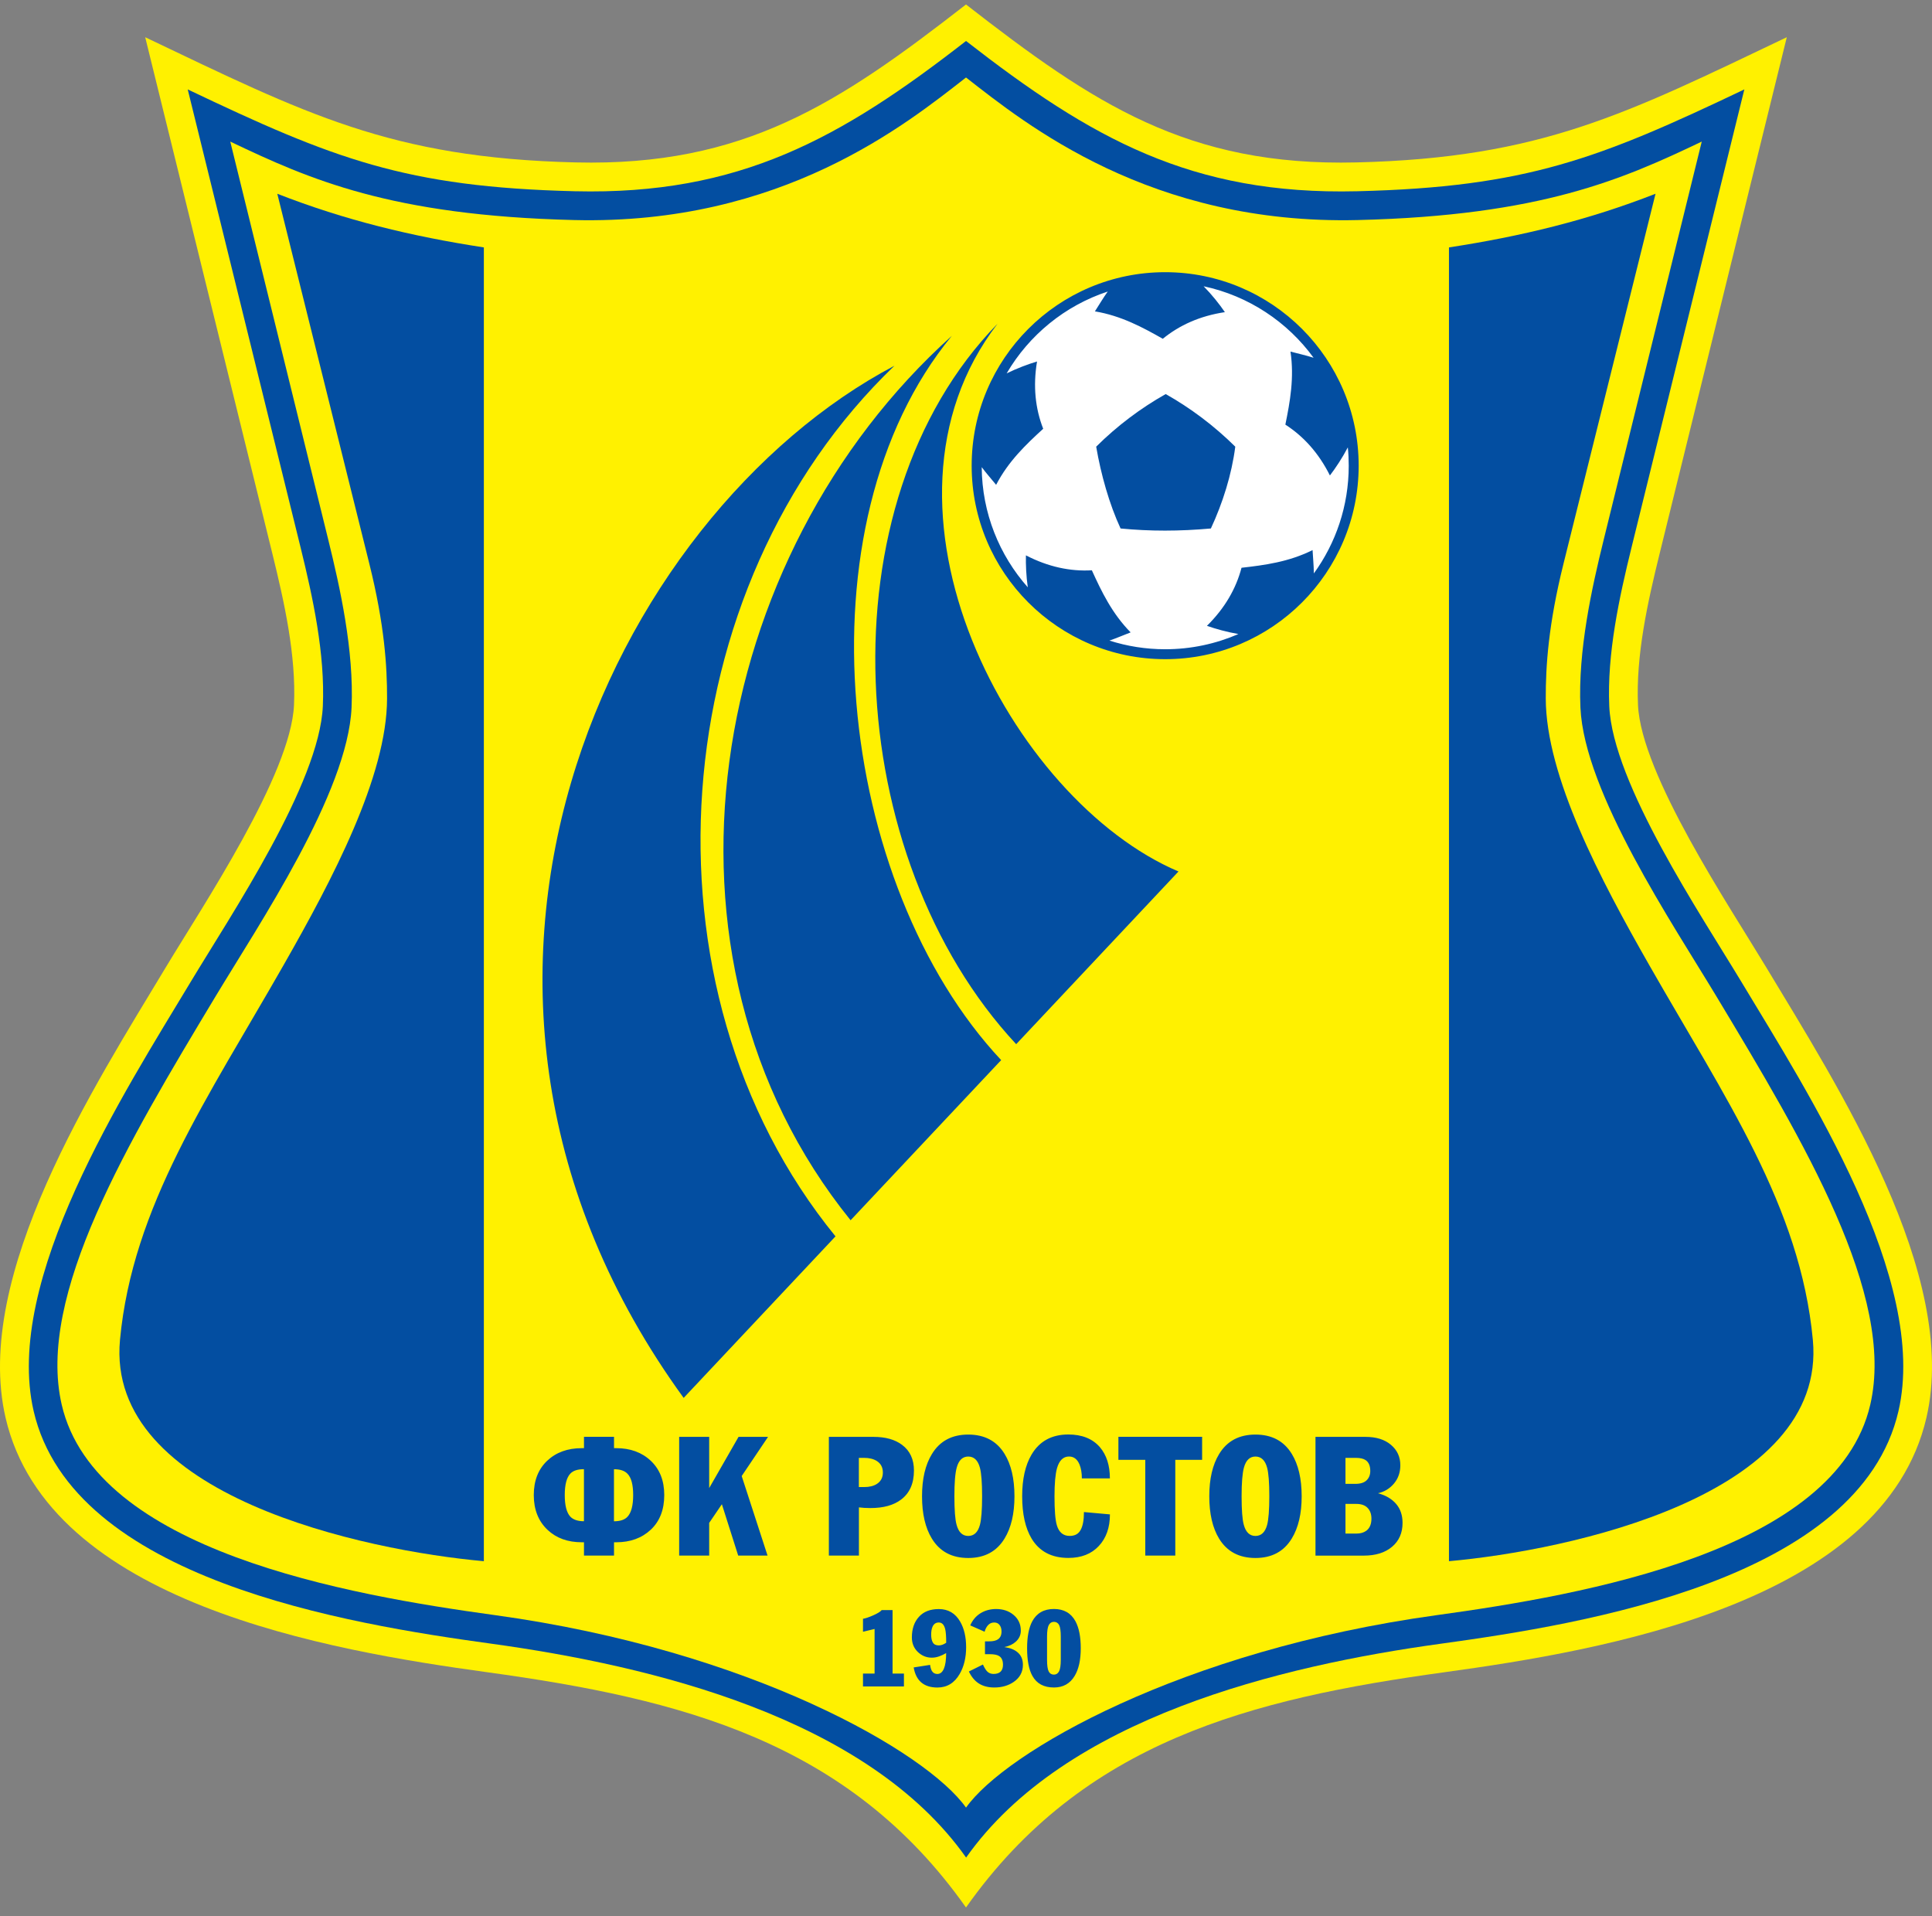
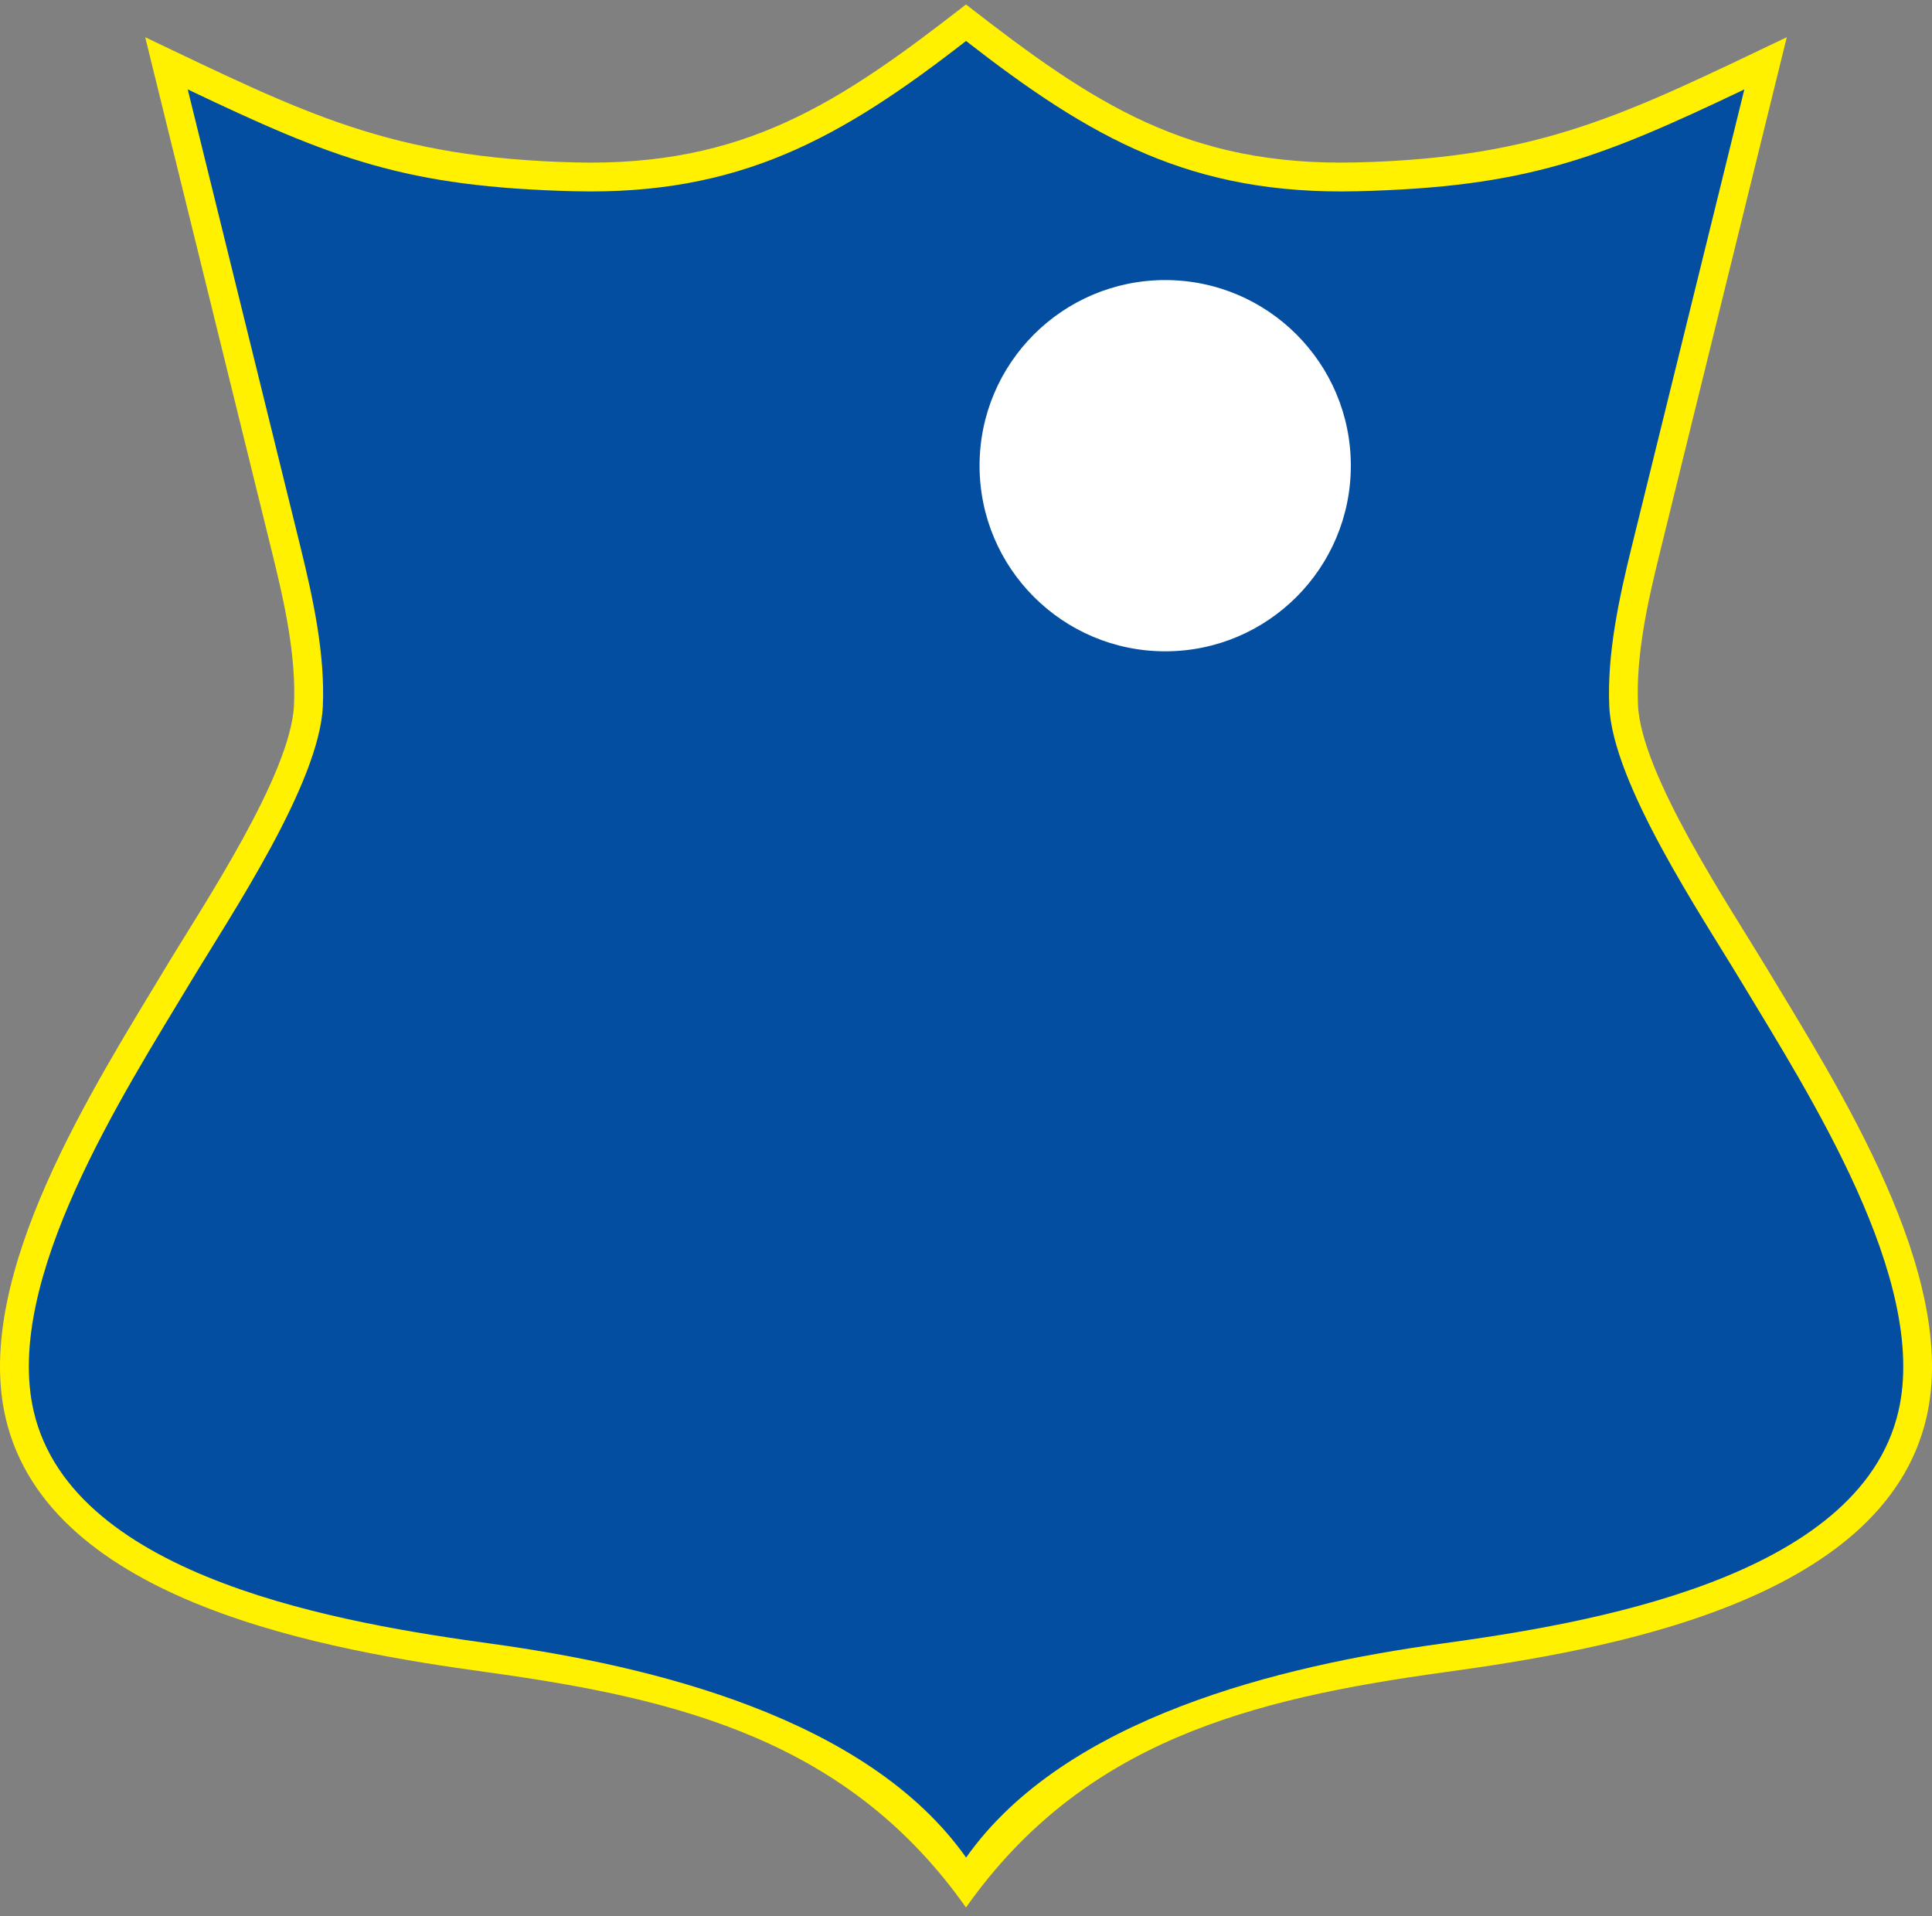
<svg xmlns="http://www.w3.org/2000/svg" width="120" height="119" viewBox="0 0 120 119" fill="none">
  <rect x="0" y="0" width="120" height="119" fill="#808080" stroke="none" />
  <path fill-rule="evenodd" clip-rule="evenodd" d="M30.268 103.854C20.456 102.503 3.012 99.568 0.345 88.044C-1.707 79.179 5.878 67.422 10.3 60.072C12.588 56.264 18.07 48.092 18.261 43.785C18.399 40.702 17.658 37.391 16.924 34.411L9.019 2.312C18.939 7.039 24.243 9.809 35.747 10.087C46.207 10.342 52.104 6.422 60 0.278C67.921 6.441 73.758 10.342 84.253 10.087C95.757 9.809 101.061 7.039 110.981 2.312L103.076 34.408C102.342 37.388 101.601 40.7 101.739 43.782C101.93 48.09 107.409 56.264 109.7 60.069C114.122 67.419 121.707 79.177 119.655 88.041C116.988 99.563 99.544 102.501 89.732 103.851C77.699 105.506 67.286 108.142 60 118.463C52.717 108.145 42.301 105.508 30.268 103.854Z" fill="#FFF100" />
  <path fill-rule="evenodd" clip-rule="evenodd" d="M30.514 102.08C21.58 100.85 4.513 98.1 2.091 87.639C0.202 79.485 7.687 67.889 11.836 60.992C14.348 56.813 19.836 48.659 20.052 43.861C20.196 40.611 19.437 37.119 18.665 33.98L11.66 5.553C20.683 9.853 25.184 11.622 35.705 11.877C45.915 12.124 52.212 8.607 60.002 2.545C67.741 8.567 73.98 12.127 84.299 11.877C94.818 11.622 99.322 9.853 108.344 5.553L101.341 33.983C100.568 37.121 99.81 40.613 99.955 43.864C100.168 48.659 105.656 56.816 108.171 60.994C112.32 67.891 119.804 79.485 117.916 87.641C115.494 98.102 98.427 100.853 89.493 102.082C79.538 103.451 66.14 106.674 60.007 115.363C53.867 106.672 40.466 103.451 30.514 102.08Z" fill="#034EA1" />
-   <path fill-rule="evenodd" clip-rule="evenodd" d="M60.001 112.261C57.574 108.823 46.631 102.494 30.757 100.309C21.602 99.05 5.937 96.325 3.833 87.238C2.258 80.437 7.951 70.921 13.367 61.916C16.102 57.371 21.602 49.215 21.836 43.944C21.992 40.39 21.12 36.487 20.398 33.556L14.302 8.793C19.213 11.135 24.29 13.39 35.661 13.666C48.568 13.979 56.293 7.699 60.001 4.813C63.708 7.699 71.433 13.979 84.34 13.666C95.711 13.39 100.788 11.135 105.699 8.793L99.6 33.554C98.878 36.485 98.006 40.388 98.163 43.942C98.397 49.215 103.897 57.368 106.631 61.914C112.047 70.916 117.741 80.435 116.166 87.236C114.062 96.322 98.397 99.047 89.241 100.307C73.37 102.494 62.427 108.825 60.001 112.261Z" fill="#FFF100" />
  <path fill-rule="evenodd" clip-rule="evenodd" d="M72.372 17.393C78.739 17.393 83.903 22.555 83.903 28.921C83.903 35.285 78.742 40.45 72.372 40.45C66.005 40.447 60.842 35.287 60.842 28.921C60.842 22.555 66.005 17.395 72.372 17.393Z" fill="white" />
-   <path fill-rule="evenodd" clip-rule="evenodd" d="M74.759 17.778C77.55 18.374 79.965 19.989 81.589 22.218C81.098 22.062 80.568 21.947 80.154 21.835C80.397 23.466 80.126 24.95 79.836 26.371C80.953 27.089 81.902 28.124 82.603 29.529C82.957 29.066 83.375 28.437 83.716 27.785C83.754 28.159 83.772 28.54 83.772 28.926C83.772 31.424 82.968 33.733 81.606 35.612C81.601 35.107 81.547 34.581 81.526 34.163C80.051 34.899 78.553 35.098 77.113 35.261C76.776 36.547 76.082 37.767 74.965 38.867C75.502 39.057 76.211 39.253 76.919 39.377C75.526 39.982 73.988 40.321 72.373 40.321C71.164 40.321 70 40.132 68.909 39.783C69.374 39.624 69.841 39.419 70.225 39.274C69.07 38.099 68.416 36.736 67.817 35.418C66.492 35.495 65.115 35.212 63.722 34.49C63.708 35.051 63.738 35.771 63.837 36.474C62.074 34.483 60.997 31.873 60.976 29.012C61.27 29.409 61.614 29.79 61.871 30.11C62.63 28.648 63.727 27.605 64.795 26.628C64.311 25.392 64.154 23.994 64.412 22.45C63.865 22.613 63.175 22.87 62.525 23.188C63.916 20.809 66.144 18.981 68.804 18.105C68.507 18.519 68.238 18.981 68.007 19.337C69.633 19.608 70.963 20.325 72.223 21.04C73.252 20.199 74.53 19.617 76.08 19.386C75.746 18.897 75.276 18.304 74.759 17.778ZM72.37 16.904C79.009 16.904 84.389 22.286 84.389 28.921C84.389 35.556 79.009 40.938 72.37 40.938C65.732 40.936 60.352 35.556 60.352 28.921C60.352 22.284 65.732 16.904 72.37 16.904Z" fill="#034EA1" />
-   <path fill-rule="evenodd" clip-rule="evenodd" d="M72.403 24.473C73.929 25.331 75.409 26.436 76.725 27.74C76.503 29.472 75.949 31.232 75.21 32.821C73.27 32.996 71.426 32.999 69.601 32.821C68.899 31.307 68.383 29.472 68.086 27.74C69.397 26.434 70.877 25.333 72.403 24.473Z" fill="#034EA1" />
  <path fill-rule="evenodd" clip-rule="evenodd" d="M61.962 20.103C53.15 31.55 62.792 49.704 73.198 54.123L63.117 64.848C52.304 53.24 51.044 31.276 61.962 20.103ZM59.122 20.856C49.426 32.616 51.986 54.955 62.184 65.837L52.832 75.783C39.558 59.354 43.934 34.499 59.122 20.856ZM51.895 76.783L42.463 86.816C23.853 61.2 38.046 31.938 55.557 22.713C41.234 36.446 39.27 61.305 51.895 76.783Z" fill="#034EA1" />
  <path d="M33.154 92.849C33.154 91.958 33.43 91.25 33.982 90.724C34.533 90.201 35.253 89.937 36.137 89.937H36.272V89.233H38.138V89.937H38.273C39.15 89.937 39.867 90.198 40.424 90.724C40.98 91.25 41.258 91.956 41.258 92.849C41.258 93.76 40.98 94.475 40.424 94.999C39.867 95.52 39.152 95.782 38.273 95.782H38.138V96.609H36.272V95.782H36.137C35.267 95.782 34.559 95.527 34.014 95.015C33.44 94.475 33.154 93.753 33.154 92.849ZM38.135 91.246V94.478C38.521 94.478 38.801 94.384 38.974 94.197C39.208 93.949 39.327 93.501 39.327 92.851C39.327 92.208 39.211 91.767 38.974 91.526C38.794 91.337 38.516 91.246 38.135 91.246ZM36.27 94.475V91.243C35.884 91.243 35.604 91.332 35.431 91.512C35.197 91.753 35.078 92.199 35.078 92.849C35.078 93.491 35.193 93.935 35.419 94.186C35.602 94.379 35.884 94.475 36.27 94.475ZM44.049 89.236V92.416L45.872 89.236H47.705L46.068 91.668L47.674 96.609H45.851L44.837 93.419L44.049 94.578V96.609H42.184V89.236H44.049ZM53.345 90.54V92.353H53.677C53.995 92.353 54.254 92.29 54.453 92.166C54.707 92.007 54.836 91.769 54.836 91.451C54.836 91.133 54.712 90.895 54.462 90.736C54.254 90.605 53.992 90.54 53.674 90.54H53.345ZM51.482 96.609V89.236H54.259C54.997 89.236 55.589 89.401 56.03 89.733C56.521 90.1 56.767 90.631 56.767 91.327C56.767 92.129 56.5 92.73 55.97 93.129C55.507 93.482 54.871 93.657 54.065 93.657C53.796 93.657 53.557 93.643 53.349 93.615V96.609H51.482ZM57.269 92.924C57.269 91.846 57.472 90.972 57.882 90.304C58.372 89.495 59.125 89.093 60.139 89.093C61.154 89.093 61.907 89.493 62.397 90.294C62.804 90.958 63.01 91.834 63.01 92.926C63.01 94.003 62.806 94.877 62.397 95.546C61.907 96.354 61.154 96.758 60.139 96.758C59.125 96.758 58.372 96.359 57.882 95.557C57.472 94.889 57.269 94.013 57.269 92.924ZM59.279 92.924C59.279 93.779 59.324 94.37 59.415 94.695C59.539 95.158 59.782 95.389 60.139 95.389C60.499 95.389 60.74 95.16 60.864 94.704C60.953 94.372 61 93.779 61 92.924C61 92.08 60.955 91.491 60.864 91.152C60.74 90.689 60.497 90.458 60.139 90.458C59.786 90.458 59.548 90.687 59.424 91.143C59.326 91.493 59.279 92.087 59.279 92.924ZM67.325 93.905L68.94 94.05C68.94 94.865 68.711 95.52 68.25 96.013C67.79 96.506 67.161 96.754 66.359 96.754C65.324 96.754 64.564 96.357 64.08 95.562C63.688 94.912 63.489 94.034 63.489 92.921C63.489 91.858 63.683 90.998 64.069 90.341C64.559 89.507 65.322 89.088 66.357 89.088C67.205 89.088 67.86 89.35 68.316 89.876C68.729 90.36 68.937 91.005 68.937 91.813H67.196C67.196 91.475 67.147 91.189 67.051 90.953C66.913 90.621 66.696 90.456 66.399 90.456C66.039 90.456 65.791 90.699 65.653 91.18C65.55 91.547 65.497 92.129 65.497 92.93C65.497 93.8 65.546 94.398 65.642 94.723C65.773 95.165 66.039 95.387 66.439 95.387C66.764 95.387 66.99 95.263 67.121 95.013C67.259 94.765 67.325 94.396 67.325 93.905ZM69.466 90.663V89.233H74.666V90.663H73V96.609H71.135V90.663H69.466ZM75.111 92.924C75.111 91.846 75.314 90.972 75.721 90.304C76.211 89.495 76.964 89.093 77.978 89.093C78.993 89.093 79.746 89.493 80.236 90.294C80.643 90.958 80.849 91.834 80.849 92.926C80.849 94.003 80.645 94.877 80.236 95.546C79.746 96.354 78.993 96.758 77.978 96.758C76.964 96.758 76.211 96.359 75.721 95.557C75.314 94.889 75.111 94.013 75.111 92.924ZM77.118 92.924C77.118 93.779 77.163 94.37 77.254 94.695C77.378 95.158 77.621 95.389 77.978 95.389C78.336 95.389 78.579 95.16 78.703 94.704C78.792 94.372 78.839 93.779 78.839 92.924C78.839 92.08 78.794 91.491 78.703 91.152C78.579 90.689 78.336 90.458 77.978 90.458C77.626 90.458 77.387 90.687 77.263 91.143C77.167 91.493 77.118 92.087 77.118 92.924ZM81.707 96.609V89.236H84.813C85.477 89.236 86.003 89.399 86.393 89.729C86.783 90.056 86.977 90.479 86.977 90.998C86.977 91.439 86.847 91.818 86.585 92.131C86.323 92.444 85.991 92.648 85.591 92.737C86.075 92.867 86.449 93.089 86.716 93.4C86.982 93.711 87.115 94.104 87.115 94.58C87.115 95.202 86.898 95.695 86.463 96.062C86.028 96.429 85.442 96.611 84.703 96.611H81.707V96.609ZM83.57 93.398V95.242H84.252C84.5 95.242 84.703 95.183 84.862 95.067C85.077 94.908 85.182 94.655 85.182 94.312C85.182 94.036 85.103 93.814 84.944 93.648C84.785 93.482 84.553 93.4 84.25 93.4H83.57V93.398ZM83.57 90.54V92.155H84.18C84.497 92.155 84.731 92.08 84.883 91.933C85.035 91.785 85.11 91.591 85.11 91.358C85.11 91.04 85.016 90.816 84.829 90.685C84.691 90.589 84.488 90.54 84.217 90.54H83.57Z" fill="#034EA1" />
  <path d="M55.439 99.993V103.936H56.145V104.735H53.602V103.936H54.322V101.166L53.602 101.339V100.533C53.754 100.511 53.959 100.441 54.221 100.327C54.513 100.198 54.693 100.086 54.761 99.995H55.439V99.993ZM56.75 103.555L57.769 103.396C57.792 103.559 57.83 103.686 57.881 103.774C57.956 103.898 58.071 103.961 58.22 103.961C58.398 103.961 58.533 103.852 58.627 103.632C58.72 103.412 58.767 103.09 58.767 102.664C58.625 102.748 58.477 102.816 58.325 102.87C58.171 102.924 58.022 102.949 57.877 102.949C57.542 102.949 57.255 102.83 57.007 102.594C56.762 102.356 56.638 102.057 56.638 101.692C56.638 101.159 56.785 100.731 57.077 100.411C57.369 100.088 57.781 99.93 58.309 99.93C58.896 99.93 59.34 100.191 59.641 100.715C59.885 101.14 60.008 101.668 60.008 102.3C60.008 102.942 59.875 103.496 59.609 103.957C59.284 104.52 58.823 104.803 58.223 104.803C57.383 104.801 56.893 104.385 56.75 103.555ZM58.77 102.021C58.77 101.626 58.748 101.346 58.709 101.182C58.641 100.902 58.51 100.764 58.309 100.764C58.131 100.764 58.003 100.85 57.923 101.023C57.865 101.152 57.837 101.316 57.837 101.517C57.837 101.729 57.872 101.895 57.944 102.012C58.015 102.129 58.138 102.187 58.311 102.187C58.386 102.187 58.466 102.171 58.545 102.141C58.622 102.113 58.697 102.071 58.77 102.021ZM61.179 102.734V101.935H61.446C61.682 101.935 61.862 101.893 61.986 101.809C62.133 101.706 62.206 101.545 62.206 101.323C62.206 101.159 62.166 101.023 62.086 100.921C62.007 100.815 61.895 100.764 61.754 100.764C61.602 100.764 61.479 100.815 61.378 100.921C61.278 101.026 61.203 101.164 61.156 101.337L60.263 100.944C60.406 100.617 60.618 100.364 60.901 100.189C61.186 100.014 61.509 99.927 61.874 99.927C62.294 99.927 62.65 100.044 62.939 100.28C63.25 100.533 63.405 100.864 63.405 101.271C63.405 101.542 63.299 101.771 63.091 101.958C62.909 102.122 62.673 102.234 62.379 102.29C62.729 102.339 63.002 102.445 63.197 102.61C63.423 102.797 63.535 103.057 63.535 103.389C63.535 103.838 63.344 104.193 62.963 104.455C62.626 104.686 62.224 104.801 61.757 104.801C61.383 104.801 61.067 104.719 60.808 104.558C60.548 104.394 60.338 104.146 60.179 103.807L61.051 103.375C61.161 103.616 61.266 103.772 61.364 103.847C61.462 103.922 61.577 103.959 61.71 103.959C62.1 103.959 62.297 103.767 62.297 103.386C62.297 103.12 62.212 102.938 62.044 102.84C61.925 102.769 61.736 102.732 61.479 102.732H61.179V102.734ZM63.795 102.363C63.795 101.647 63.902 101.091 64.115 100.691C64.391 100.182 64.84 99.925 65.462 99.925C66.079 99.925 66.525 100.18 66.801 100.691C67.018 101.096 67.128 101.652 67.128 102.363C67.128 103.087 67.002 103.66 66.749 104.081C66.462 104.56 66.032 104.801 65.464 104.801C64.837 104.801 64.391 104.56 64.124 104.081C63.905 103.69 63.795 103.118 63.795 102.363ZM65.462 100.724C65.319 100.724 65.214 100.792 65.141 100.925C65.071 101.058 65.034 101.299 65.034 101.645V103.083C65.034 103.433 65.069 103.674 65.137 103.805C65.204 103.936 65.314 104.001 65.459 104.001C65.602 104.001 65.707 103.933 65.779 103.8C65.85 103.667 65.887 103.426 65.887 103.08V101.643C65.887 101.292 65.852 101.051 65.784 100.921C65.714 100.79 65.606 100.724 65.462 100.724Z" fill="#034EA1" />
-   <path fill-rule="evenodd" clip-rule="evenodd" d="M30.055 15.366C25.565 14.676 21.437 13.681 17.223 12.033L22.94 35.011C23.882 38.795 24.046 41.377 24.041 43.375C24.032 48.22 20.64 54.63 17.618 59.929C12.899 68.202 8.231 74.918 7.453 83.21C6.544 92.921 22.718 96.3 30.053 96.957V15.366H30.055Z" fill="#034EA1" />
  <path fill-rule="evenodd" clip-rule="evenodd" d="M89.996 15.366C94.486 14.676 98.614 13.681 102.828 12.033L97.111 35.011C96.169 38.795 96.005 41.377 96.01 43.375C96.02 48.22 99.411 54.63 102.433 59.929C107.153 68.202 111.82 74.918 112.599 83.21C113.508 92.921 97.333 96.3 89.998 96.957V15.366H89.996Z" fill="#034EA1" />
</svg>